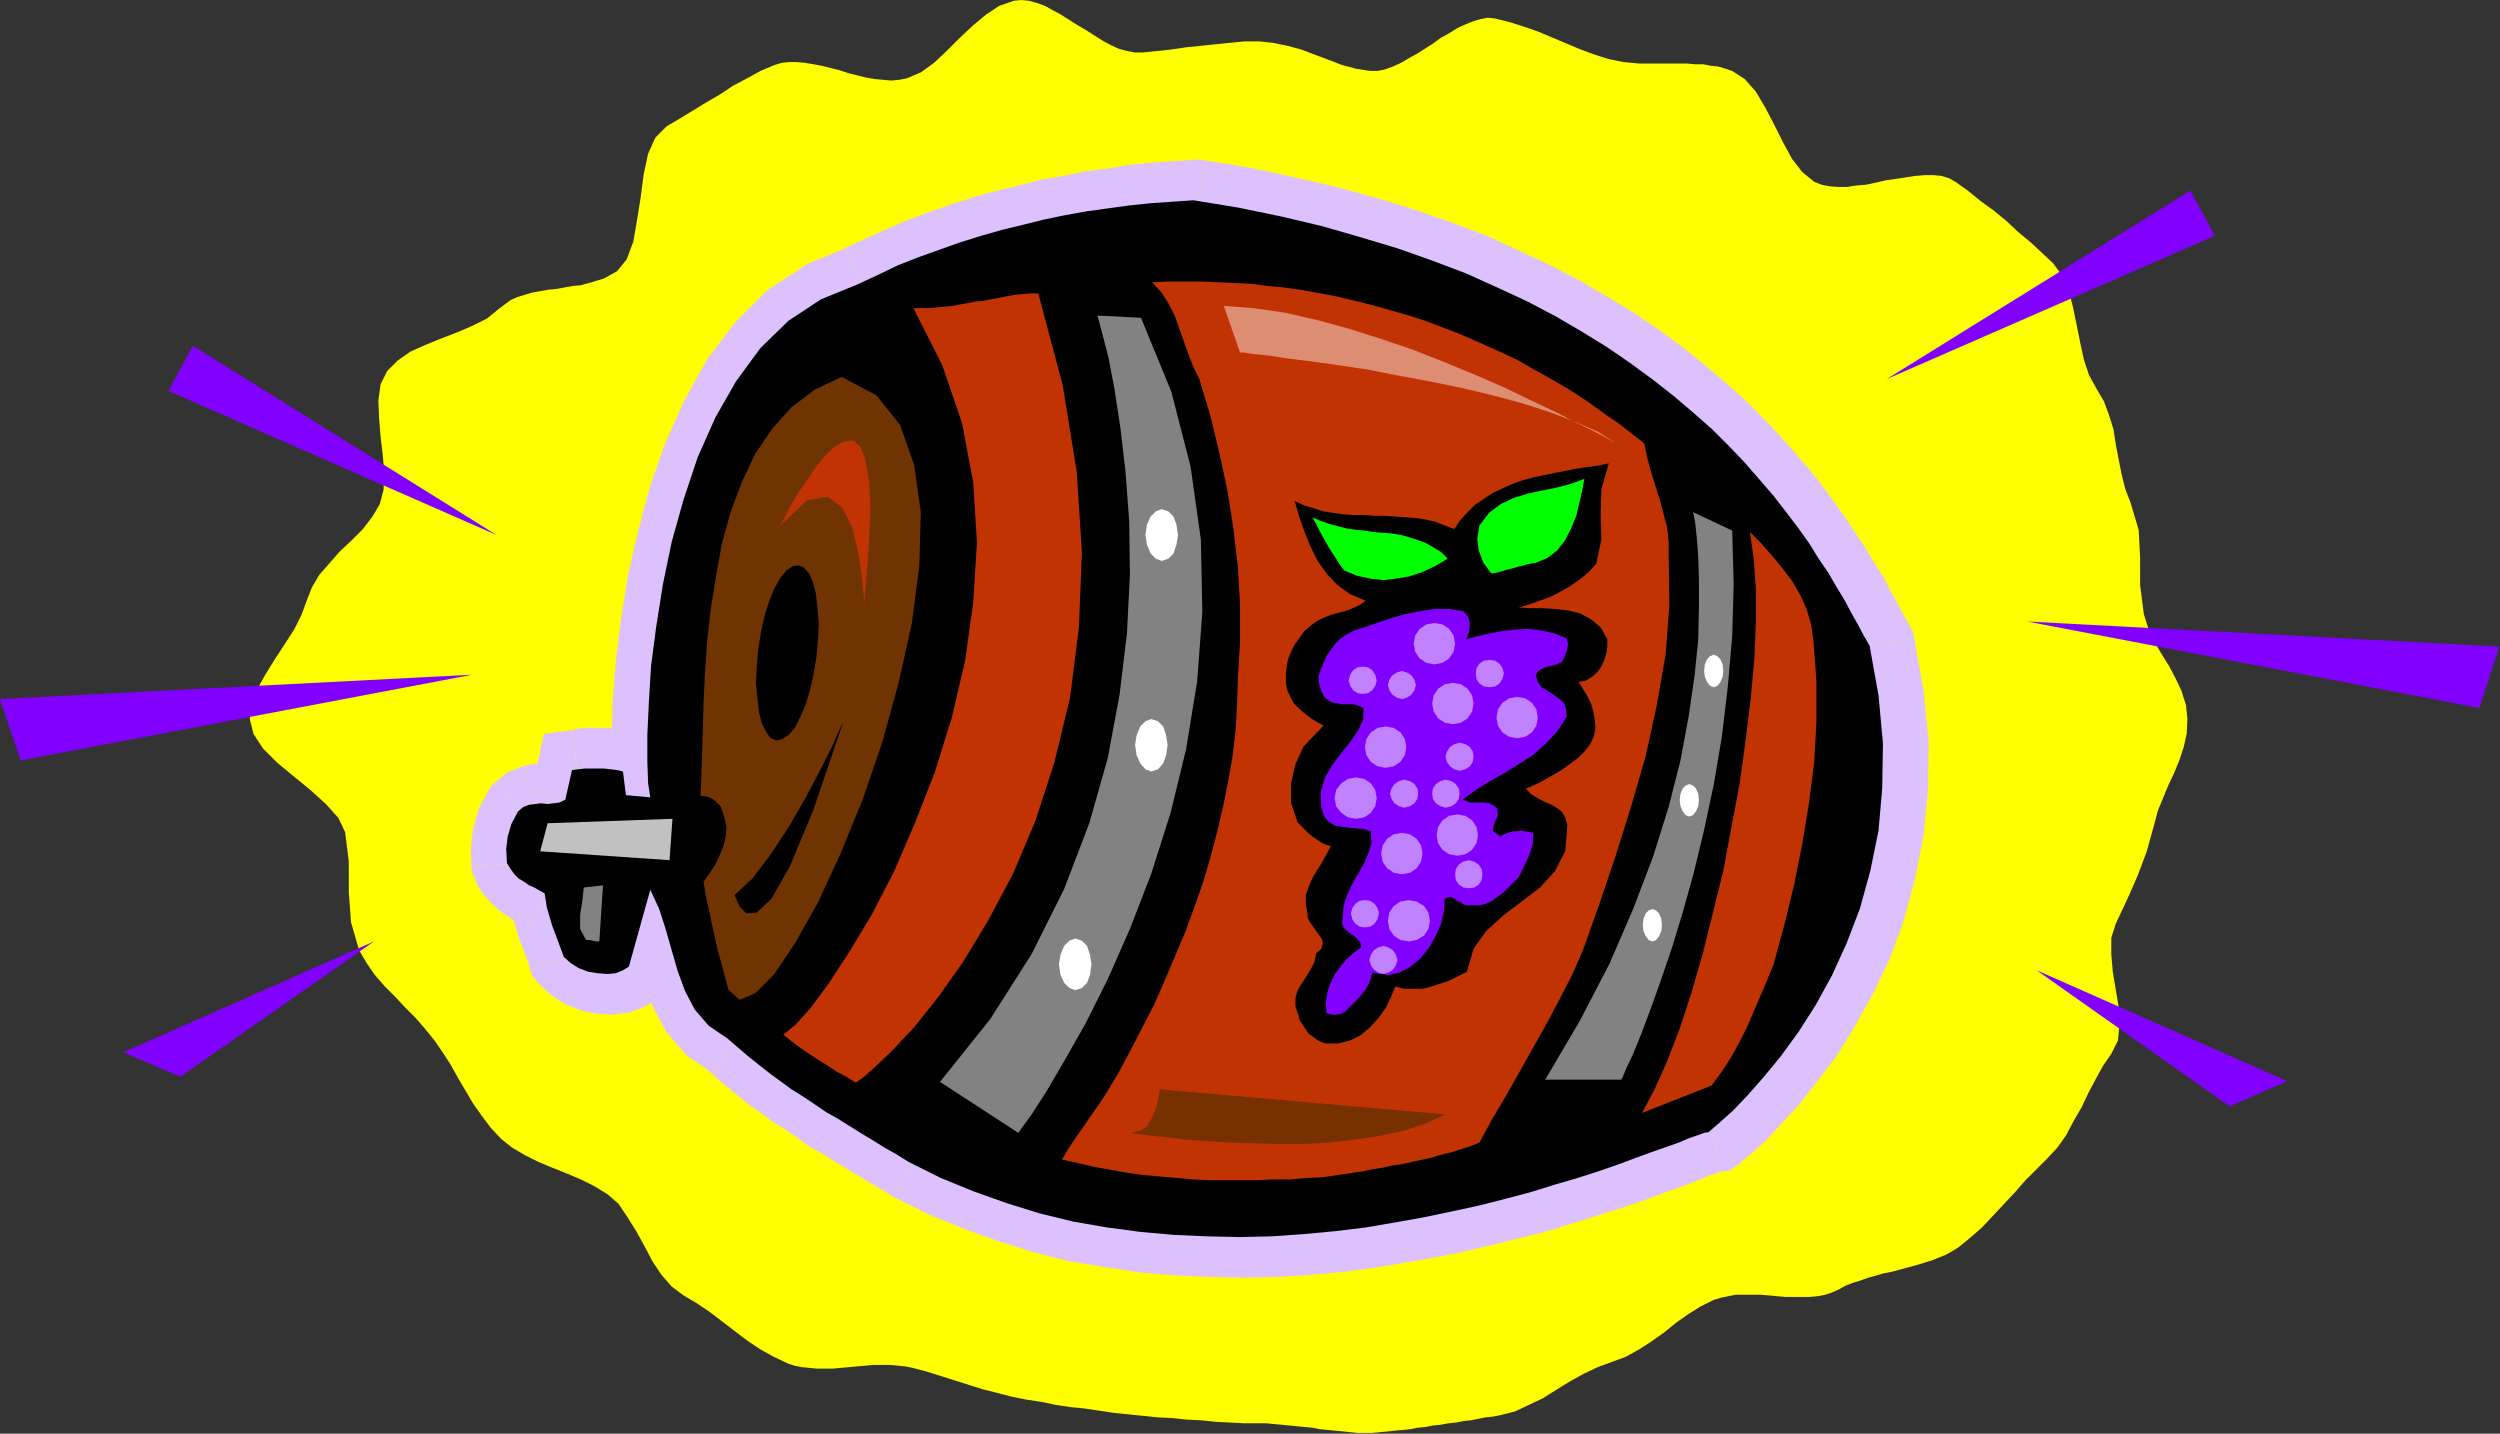
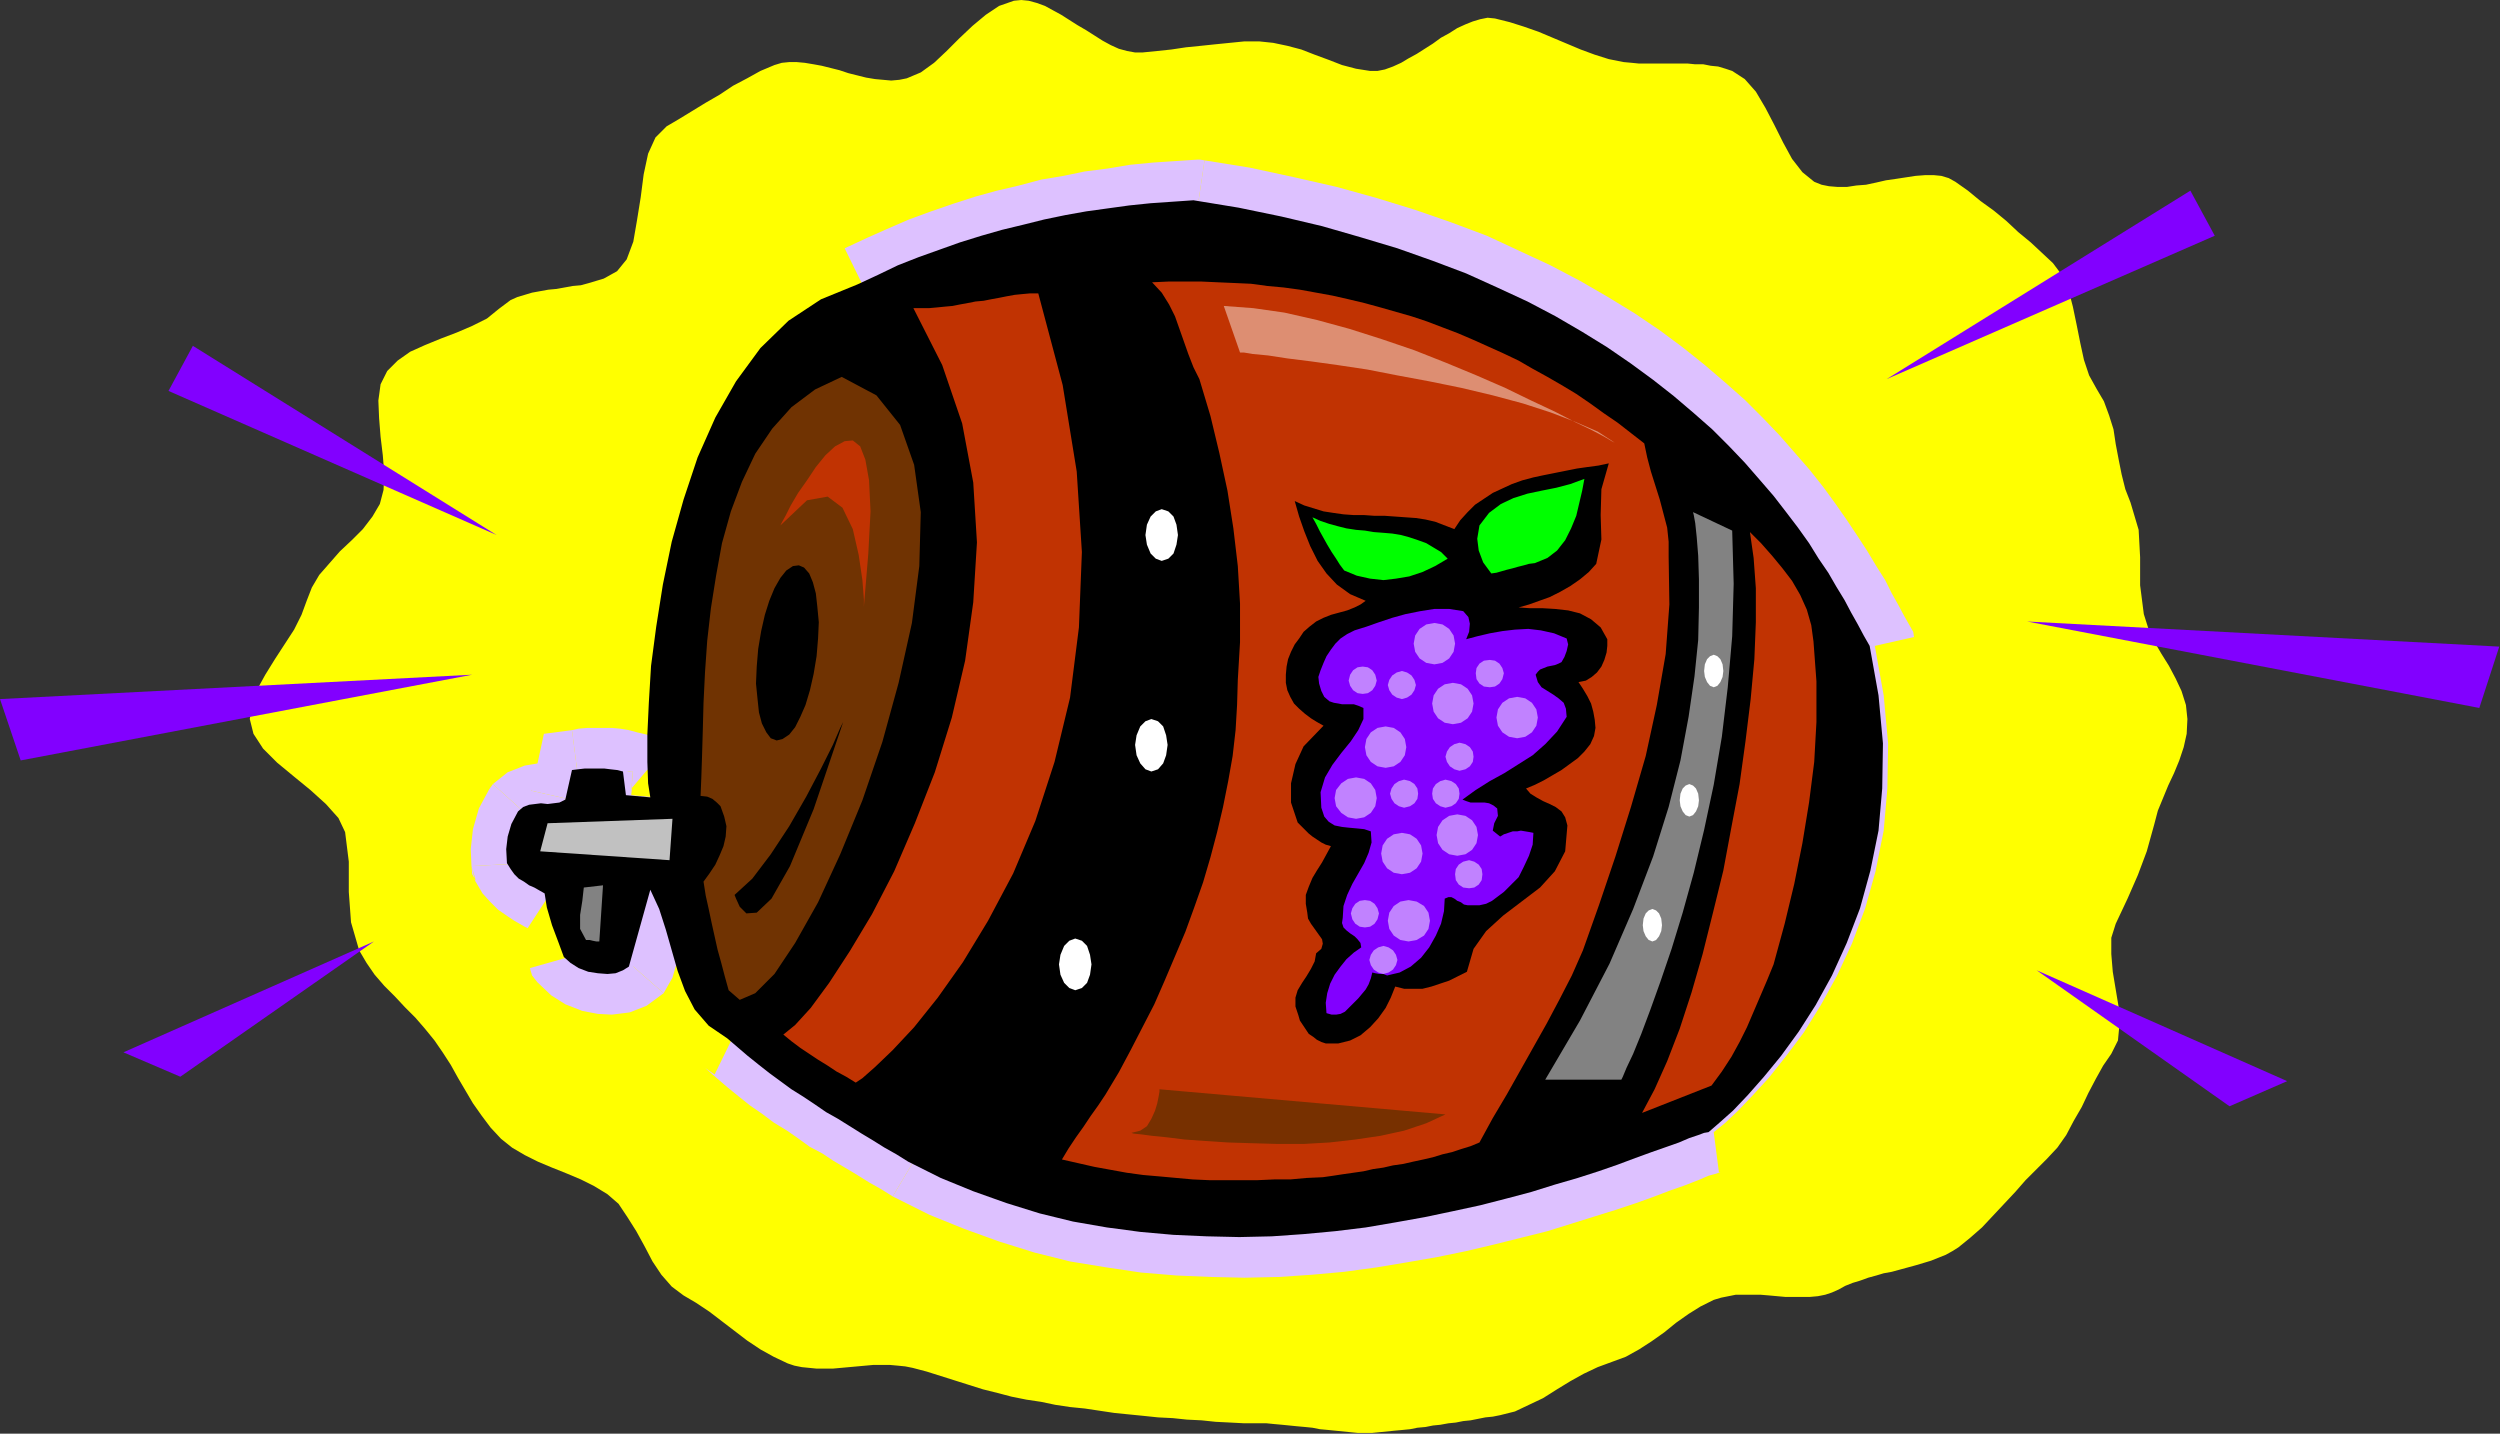
<svg xmlns="http://www.w3.org/2000/svg" xmlns:ns1="http://sodipodi.sourceforge.net/DTD/sodipodi-0.dtd" xmlns:ns2="http://www.inkscape.org/namespaces/inkscape" version="1.0" width="85.928mm" height="49.276mm" id="svg137" ns1:docname="CLP00484.WMF">
  <rect width="100%" height="100%" fill="#333333" stroke="none" />
  <ns1:namedview pagecolor="#ffffff" bordercolor="#666666" borderopacity="1" objecttolerance="10" gridtolerance="10" guidetolerance="10" ns2:pageopacity="0" ns2:pageshadow="2" ns2:window-width="640" ns2:window-height="480" id="namedview139" />
  <defs id="defs3">
    <pattern id="WMFhbasepattern" patternUnits="userSpaceOnUse" width="6" height="6" x="0" y="0" />
  </defs>
  <path style="fill:#ffff00;fill-rule:evenodd;fill-opacity:1;stroke:none;" d="  M 163.584,184.896   L 164.544,184.896   L 165.504,184.992   L 166.56,185.088   L 167.52,185.184   L 168.48,185.28   L 169.536,185.376   L 170.496,185.472   L 171.456,185.664   L 172.512,185.76   L 173.472,185.856   L 174.432,185.952   L 175.392,186.048   L 176.352,186.144   L 177.312,186.144   L 178.272,186.144   L 179.232,186.048   L 180.192,185.952   L 181.152,185.856   L 182.208,185.76   L 183.168,185.664   L 184.128,185.472   L 185.184,185.376   L 186.144,185.184   L 187.104,185.088   L 188.16,184.896   L 189.12,184.8   L 190.08,184.608   L 191.04,184.512   L 192,184.32   L 192.96,184.128   L 193.92,184.032   L 194.88,183.84   L 196.8,183.36   L 198.624,182.496   L 200.448,181.632   L 202.272,180.48   L 204,179.424   L 205.728,178.464   L 207.552,177.6   L 209.376,176.928   L 211.2,176.256   L 212.928,175.296   L 214.56,174.24   L 216.192,173.088   L 217.728,171.84   L 219.36,170.688   L 220.896,169.728   L 222.624,168.864   L 223.584,168.576   L 224.544,168.384   L 225.504,168.192   L 226.56,168.192   L 227.616,168.192   L 228.672,168.192   L 229.824,168.288   L 230.88,168.384   L 231.936,168.48   L 232.992,168.48   L 234.048,168.48   L 235.104,168.48   L 236.16,168.384   L 237.12,168.192   L 237.984,167.904   L 238.848,167.52   L 239.712,167.04   L 240.672,166.656   L 241.632,166.368   L 242.688,165.984   L 243.744,165.696   L 244.704,165.408   L 245.76,165.216   L 246.816,164.928   L 247.872,164.64   L 248.928,164.352   L 249.888,164.064   L 250.848,163.776   L 251.808,163.392   L 252.768,163.008   L 253.632,162.528   L 254.4,162.048   L 255.936,160.8   L 257.472,159.456   L 258.912,157.92   L 260.352,156.384   L 261.792,154.848   L 263.136,153.312   L 264.576,151.872   L 265.92,150.528   L 267.264,149.088   L 268.416,147.456   L 269.376,145.632   L 270.432,143.808   L 271.296,141.984   L 272.256,140.16   L 273.216,138.432   L 274.272,136.896   L 275.136,135.168   L 275.328,133.152   L 275.232,130.848   L 274.848,128.544   L 274.464,126.24   L 274.272,123.936   L 274.272,121.824   L 274.848,120   L 275.616,118.368   L 276.384,116.736   L 277.056,115.2   L 277.728,113.664   L 278.304,112.128   L 278.88,110.592   L 279.36,108.864   L 279.84,107.136   L 280.32,105.312   L 280.992,103.68   L 281.664,102.048   L 282.432,100.416   L 283.104,98.784   L 283.68,97.056   L 284.064,95.328   L 284.16,93.408   L 283.968,91.584   L 283.392,89.76   L 282.624,88.128   L 281.76,86.496   L 280.8,84.96   L 279.84,83.328   L 279.072,81.6   L 278.496,79.776   L 278.016,76.032   L 278.016,72.384   L 277.824,68.832   L 276.768,65.28   L 276.096,63.552   L 275.616,61.632   L 275.232,59.712   L 274.848,57.696   L 274.56,55.776   L 273.984,53.952   L 273.312,52.128   L 272.352,50.496   L 271.392,48.768   L 270.72,46.752   L 270.24,44.544   L 269.76,42.144   L 269.28,39.84   L 268.704,37.632   L 267.84,35.712   L 266.688,34.176   L 265.248,32.832   L 263.808,31.488   L 262.176,30.144   L 260.64,28.704   L 259.008,27.36   L 257.28,26.112   L 255.648,24.768   L 254.016,23.616   L 253.152,23.136   L 252.192,22.848   L 251.232,22.752   L 250.08,22.752   L 248.832,22.848   L 247.584,23.04   L 246.336,23.232   L 244.992,23.424   L 243.744,23.712   L 242.4,24   L 241.152,24.096   L 239.904,24.288   L 238.752,24.288   L 237.6,24.192   L 236.64,24   L 235.68,23.616   L 234.144,22.368   L 232.8,20.64   L 231.648,18.528   L 230.496,16.224   L 229.344,14.016   L 228.096,11.904   L 226.656,10.272   L 225.024,9.216   L 224.16,8.928   L 223.2,8.64   L 222.24,8.544   L 221.28,8.352   L 220.224,8.352   L 219.264,8.256   L 218.208,8.256   L 217.152,8.256   L 216.096,8.256   L 215.04,8.256   L 213.984,8.256   L 212.928,8.256   L 211.968,8.16   L 210.912,8.064   L 209.952,7.872   L 208.992,7.68   L 207.168,7.104   L 205.344,6.432   L 203.52,5.664   L 201.696,4.896   L 199.872,4.128   L 197.952,3.456   L 196.128,2.88   L 194.208,2.4   L 193.248,2.304   L 192.288,2.496   L 191.328,2.784   L 190.368,3.168   L 189.312,3.648   L 188.256,4.32   L 187.2,4.896   L 186.144,5.664   L 185.088,6.336   L 184.032,7.008   L 182.976,7.584   L 182.016,8.16   L 180.96,8.64   L 179.904,9.024   L 178.944,9.216   L 177.984,9.216   L 176.16,8.928   L 174.336,8.448   L 172.608,7.776   L 170.784,7.104   L 169.056,6.432   L 167.232,5.952   L 165.408,5.568   L 163.584,5.376   L 161.664,5.376   L 159.744,5.568   L 157.824,5.76   L 156,5.952   L 154.08,6.144   L 152.16,6.432   L 150.336,6.624   L 148.416,6.816   L 147.456,6.816   L 146.4,6.624   L 145.344,6.336   L 144.288,5.856   L 143.232,5.28   L 142.176,4.608   L 141.12,3.936   L 139.968,3.264   L 138.912,2.592   L 137.856,1.92   L 136.8,1.344   L 135.744,0.768   L 134.688,0.384   L 133.632,0.096   L 132.672,0   L 131.712,0.096   L 129.792,0.768   L 128.064,1.92   L 126.336,3.36   L 124.608,4.992   L 122.976,6.624   L 121.344,8.16   L 119.616,9.408   L 117.792,10.176   L 116.832,10.368   L 115.776,10.464   L 114.72,10.368   L 113.664,10.272   L 112.512,10.08   L 111.36,9.792   L 110.208,9.504   L 109.056,9.12   L 107.904,8.832   L 106.752,8.544   L 105.696,8.352   L 104.544,8.16   L 103.488,8.064   L 102.528,8.064   L 101.568,8.16   L 100.608,8.448   L 98.784,9.216   L 97.056,10.176   L 95.232,11.136   L 93.504,12.288   L 91.68,13.344   L 89.952,14.4   L 88.224,15.456   L 86.592,16.416   L 85.152,17.856   L 84.192,19.968   L 83.616,22.656   L 83.232,25.632   L 82.752,28.608   L 82.272,31.392   L 81.408,33.696   L 80.16,35.232   L 79.296,35.712   L 78.432,36.192   L 77.472,36.48   L 76.512,36.768   L 75.456,37.056   L 74.4,37.152   L 73.344,37.344   L 72.288,37.536   L 71.232,37.632   L 70.176,37.824   L 69.12,38.016   L 68.16,38.304   L 67.2,38.592   L 66.336,38.976   L 65.568,39.552   L 64.8,40.128   L 63.264,41.376   L 61.344,42.336   L 59.328,43.2   L 57.312,43.968   L 55.2,44.832   L 53.28,45.696   L 51.648,46.848   L 50.304,48.192   L 49.44,49.92   L 49.152,52.032   L 49.248,54.336   L 49.44,56.736   L 49.728,59.136   L 49.92,61.536   L 49.824,63.648   L 49.344,65.472   L 48.384,67.104   L 47.136,68.736   L 45.696,70.176   L 44.16,71.616   L 42.816,73.152   L 41.472,74.688   L 40.512,76.32   L 39.84,78.048   L 39.168,79.872   L 38.208,81.792   L 36.96,83.712   L 35.712,85.632   L 34.464,87.648   L 33.408,89.568   L 32.736,91.488   L 32.448,93.408   L 32.928,95.328   L 34.176,97.248   L 36,99.072   L 38.208,100.896   L 40.32,102.624   L 42.336,104.448   L 43.968,106.272   L 44.832,108.096   L 45.312,111.936   L 45.312,115.872   L 45.6,119.808   L 46.656,123.456   L 47.616,125.088   L 48.672,126.624   L 49.92,128.064   L 51.264,129.408   L 52.608,130.848   L 53.952,132.192   L 55.2,133.632   L 56.448,135.168   L 57.504,136.704   L 58.56,138.336   L 59.52,140.064   L 60.48,141.696   L 61.44,143.328   L 62.592,144.96   L 63.744,146.496   L 65.088,147.936   L 66.528,149.088   L 68.16,150.048   L 69.888,150.912   L 71.712,151.68   L 73.632,152.448   L 75.456,153.216   L 77.184,154.08   L 78.912,155.136   L 80.352,156.384   L 81.504,158.112   L 82.656,159.936   L 83.712,161.856   L 84.768,163.872   L 85.92,165.6   L 87.264,167.136   L 88.8,168.288   L 90.432,169.248   L 92.16,170.4   L 93.792,171.648   L 95.424,172.896   L 97.056,174.144   L 98.784,175.296   L 100.512,176.256   L 102.336,177.12   L 103.2,177.408   L 104.16,177.6   L 105.12,177.696   L 106.08,177.792   L 107.136,177.792   L 108.192,177.792   L 109.248,177.696   L 110.304,177.6   L 111.36,177.504   L 112.416,177.408   L 113.472,177.312   L 114.528,177.312   L 115.584,177.312   L 116.64,177.408   L 117.6,177.504   L 118.56,177.696   L 120.384,178.176   L 122.208,178.752   L 124.032,179.328   L 125.856,179.904   L 127.68,180.48   L 129.6,180.96   L 131.424,181.44   L 133.344,181.824   L 135.264,182.112   L 137.088,182.496   L 139.008,182.784   L 140.928,182.976   L 142.848,183.264   L 144.768,183.552   L 146.688,183.744   L 148.608,183.936   L 150.432,184.128   L 152.352,184.224   L 154.176,184.416   L 156.096,184.512   L 157.92,184.704   L 159.84,184.8   L 161.664,184.896   L 163.584,184.896  z " id="path5" />
  <path style="fill:#ddc1ff;fill-rule:evenodd;fill-opacity:1;stroke:none;" d="  M 118.656,150.912   L 117.12,149.952   L 115.584,149.088   L 114.048,148.128   L 112.608,147.264   L 111.072,146.304   L 109.536,145.344   L 108,144.48   L 106.464,143.424   L 105.024,142.464   L 103.488,141.504   L 102.048,140.448   L 100.608,139.392   L 99.264,138.336   L 97.824,137.184   L 96.48,136.032   L 95.136,134.88   L 92.736,133.248   L 90.912,131.136   L 89.664,128.832   L 88.704,126.24   L 87.936,123.456   L 87.168,120.768   L 86.304,118.08   L 85.152,115.584   L 82.272,125.568   L 81.6,126.048   L 80.64,126.432   L 79.488,126.528   L 78.24,126.432   L 76.992,126.24   L 75.84,125.76   L 74.784,125.088   L 73.92,124.32   L 73.248,122.496   L 72.384,120.192   L 71.712,117.984   L 71.424,116.16   L 70.752,115.776   L 70.08,115.392   L 69.408,115.008   L 68.736,114.624   L 68.064,114.144   L 67.488,113.568   L 67.008,112.992   L 66.528,112.224   L 66.432,110.4   L 66.624,108.672   L 67.104,107.04   L 67.968,105.408   L 68.64,104.832   L 69.408,104.544   L 70.176,104.448   L 70.944,104.448   L 71.712,104.448   L 72.576,104.448   L 73.344,104.256   L 74.112,103.872   L 74.976,100.032   L 75.744,99.936   L 76.608,99.84   L 77.472,99.84   L 78.336,99.84   L 79.2,99.84   L 79.968,99.936   L 80.832,100.032   L 81.6,100.224   L 81.984,103.296   L 85.152,103.584   L 84.864,101.76   L 84.768,99.072   L 84.768,95.52   L 84.864,91.296   L 85.248,86.592   L 85.824,81.408   L 86.688,76.032   L 87.936,70.464   L 89.376,64.896   L 91.296,59.52   L 93.6,54.336   L 96.288,49.536   L 99.456,45.312   L 103.104,41.664   L 107.328,38.88   L 112.032,36.96   L 114.72,35.712   L 117.312,34.56   L 120,33.408   L 122.688,32.448   L 125.376,31.488   L 128.16,30.624   L 130.848,29.856   L 133.632,29.184   L 136.32,28.512   L 139.104,28.032   L 141.792,27.456   L 144.576,27.072   L 147.36,26.688   L 150.144,26.4   L 152.928,26.208   L 155.712,26.016   L 161.568,26.976   L 167.136,28.128   L 172.416,29.376   L 177.408,30.816   L 182.208,32.256   L 186.816,33.888   L 191.136,35.52   L 195.168,37.344   L 199.104,39.168   L 202.752,41.088   L 206.208,43.104   L 209.472,45.12   L 212.544,47.232   L 215.424,49.344   L 218.112,51.456   L 220.704,53.664   L 223.104,55.776   L 225.312,57.984   L 227.328,60.096   L 229.248,62.304   L 231.072,64.416   L 232.704,66.528   L 234.24,68.544   L 235.68,70.56   L 236.928,72.576   L 238.176,74.4   L 239.232,76.224   L 240.288,77.952   L 241.152,79.584   L 242.016,81.12   L 242.784,82.56   L 243.552,83.904   L 244.704,90.336   L 245.28,96.576   L 245.184,102.432   L 244.704,107.904   L 243.648,113.184   L 242.304,117.984   L 240.576,122.592   L 238.656,126.72   L 236.544,130.56   L 234.336,134.112   L 232.032,137.184   L 229.824,139.968   L 227.712,142.272   L 225.792,144.288   L 224.064,145.92   L 222.624,147.072   L 222.048,147.168   L 221.28,147.456   L 220.128,147.84   L 218.784,148.416   L 217.152,148.992   L 215.232,149.664   L 213.12,150.432   L 210.816,151.296   L 208.32,152.16   L 205.632,153.024   L 202.656,153.888   L 199.584,154.848   L 196.32,155.712   L 192.96,156.576   L 189.408,157.344   L 185.76,158.112   L 182.016,158.784   L 178.08,159.456   L 174.144,159.936   L 170.016,160.32   L 165.888,160.608   L 161.664,160.704   L 157.44,160.608   L 153.12,160.416   L 148.8,160.032   L 144.48,159.456   L 140.064,158.688   L 135.744,157.632   L 131.424,156.288   L 127.104,154.752   L 122.88,153.024   L 118.656,150.912  z " id="path7" />
  <path style="fill:#ddc1ff;fill-rule:evenodd;fill-opacity:1;stroke:none;" d="  M 92.832,139.584   L 91.584,138.72   L 93.12,140.064   L 94.464,141.216   L 96,142.464   L 97.44,143.616   L 98.976,144.672   L 100.512,145.824   L 102.24,146.88   L 103.488,147.744   L 105.216,148.992   L 106.848,149.856   L 108.288,150.816   L 109.92,151.776   L 111.36,152.64   L 112.896,153.6   L 114.432,154.464   L 115.968,155.424   L 121.344,146.4   L 119.808,145.44   L 118.272,144.576   L 116.736,143.616   L 115.296,142.752   L 113.856,141.792   L 112.224,140.832   L 110.784,139.968   L 109.44,139.104   L 107.808,138.048   L 106.464,137.184   L 105.12,136.224   L 103.776,135.168   L 102.528,134.208   L 101.184,133.152   L 99.84,132   L 98.688,131.04   L 97.44,130.176   L 98.688,131.04   L 98.112,130.56   L 97.44,130.176   L 92.832,139.584  z " id="path9" />
-   <path style="fill:#ddc1ff;fill-rule:evenodd;fill-opacity:1;stroke:none;" d="  M 90.24,117.024   L 80.544,118.176   L 81.408,119.904   L 82.08,122.304   L 82.848,124.8   L 83.712,127.776   L 84.864,130.944   L 86.592,134.112   L 89.28,137.184   L 92.832,139.584   L 97.44,130.176   L 96.192,129.312   L 95.232,128.16   L 94.464,126.72   L 93.696,124.704   L 93.024,122.112   L 92.256,119.232   L 91.2,116.256   L 89.76,112.992   L 80.064,114.144   L 89.76,112.992   L 83.712,102.144   L 80.064,114.144   L 90.24,117.024  z " id="path11" />
-   <path style="fill:#ddc1ff;fill-rule:evenodd;fill-opacity:1;stroke:none;" d="  M 86.208,129.024   L 87.36,127.008   L 90.24,117.024   L 80.064,114.144   L 77.184,124.128   L 78.336,122.112   L 86.208,129.024   L 86.976,128.16   L 87.36,127.008   L 86.208,129.024  z " id="path13" />
+   <path style="fill:#ddc1ff;fill-rule:evenodd;fill-opacity:1;stroke:none;" d="  M 86.208,129.024   L 87.36,127.008   L 90.24,117.024   L 80.064,114.144   L 77.184,124.128   L 78.336,122.112   L 86.208,129.024   L 87.36,127.008   L 86.208,129.024  z " id="path13" />
  <path style="fill:#ddc1ff;fill-rule:evenodd;fill-opacity:1;stroke:none;" d="  M 68.832,125.76   L 69.792,127.584   L 71.616,129.312   L 73.44,130.464   L 75.648,131.328   L 77.664,131.712   L 79.488,131.808   L 81.792,131.52   L 84,130.656   L 86.208,129.024   L 78.336,122.112   L 79.2,121.44   L 79.488,121.344   L 79.488,121.248   L 78.816,121.152   L 78.336,121.152   L 78.24,121.056   L 77.952,120.864   L 78.048,121.056   L 79.008,122.88   L 68.832,125.76   L 69.12,126.72   L 69.792,127.584   L 68.832,125.76  z " id="path15" />
-   <path style="fill:#ddc1ff;fill-rule:evenodd;fill-opacity:1;stroke:none;" d="  M 68.544,120.576   L 66.144,115.968   L 66.624,119.136   L 67.392,121.824   L 68.352,124.32   L 68.832,125.76   L 79.008,122.88   L 78.144,120.672   L 77.376,118.56   L 76.8,116.832   L 76.704,116.352   L 74.304,111.744   L 76.704,116.352   L 76.8,113.472   L 74.304,111.744   L 68.544,120.576  z " id="path17" />
  <path style="fill:#ddc1ff;fill-rule:evenodd;fill-opacity:1;stroke:none;" d="  M 61.248,112.512   L 61.728,114.432   L 62.688,116.064   L 63.648,117.12   L 64.704,118.176   L 65.952,119.04   L 66.816,119.616   L 67.488,120   L 68.16,120.384   L 68.544,120.576   L 74.304,111.744   L 73.344,111.168   L 72.672,110.784   L 72,110.4   L 71.52,110.208   L 71.424,110.112   L 71.328,110.016   L 71.328,109.92   L 71.328,110.016   L 71.808,111.936   L 61.248,112.512   L 61.344,113.568   L 61.824,114.432   L 61.248,112.512  z " id="path19" />
  <path style="fill:#ddc1ff;fill-rule:evenodd;fill-opacity:1;stroke:none;" d="  M 64.032,101.856   L 63.552,102.528   L 62.208,105.024   L 61.44,107.712   L 61.152,110.304   L 61.248,112.512   L 71.808,111.936   L 71.712,110.496   L 71.808,109.632   L 72,109.056   L 72.384,108.288   L 71.904,108.96   L 64.032,101.856  z " id="path21" />
  <path style="fill:#ddc1ff;fill-rule:evenodd;fill-opacity:1;stroke:none;" d="  M 69.024,102.72   L 71.232,99.456   L 71.52,99.264   L 72,99.168   L 71.712,99.168   L 70.944,99.168   L 69.888,99.168   L 68.16,99.456   L 65.952,100.32   L 64.032,101.856   L 71.904,108.96   L 71.328,109.344   L 70.656,109.632   L 70.464,109.728   L 70.944,109.728   L 71.712,109.728   L 73.152,109.728   L 75.168,109.248   L 76.992,108.288   L 79.2,105.024   L 76.992,108.192   L 78.816,107.04   L 79.2,105.024   L 69.024,102.72  z " id="path23" />
  <path style="fill:#ddc1ff;fill-rule:evenodd;fill-opacity:1;stroke:none;" d="  M 74.304,94.848   L 69.888,98.88   L 69.024,102.72   L 79.2,105.024   L 80.064,101.184   L 75.648,105.216   L 74.304,94.848   L 70.656,95.328   L 69.888,98.88   L 74.304,94.848  z " id="path25" />
  <path style="fill:#ddc1ff;fill-rule:evenodd;fill-opacity:1;stroke:none;" d="  M 86.88,99.648   L 82.752,95.136   L 81.696,94.848   L 80.544,94.656   L 79.488,94.56   L 78.336,94.56   L 77.472,94.56   L 76.32,94.56   L 75.168,94.656   L 74.304,94.848   L 75.648,105.216   L 76.32,105.216   L 76.896,105.12   L 77.472,105.12   L 78.336,105.12   L 78.912,105.12   L 79.392,105.216   L 79.968,105.216   L 80.448,105.312   L 76.32,100.8   L 86.88,99.648   L 86.4,96   L 82.752,95.136   L 86.88,99.648  z " id="path27" />
  <path style="fill:#ddc1ff;fill-rule:evenodd;fill-opacity:1;stroke:none;" d="  M 82.368,98.016   L 87.264,102.72   L 86.88,99.648   L 76.32,100.8   L 76.704,103.872   L 81.6,108.576   L 76.704,103.872   L 77.28,108.192   L 81.6,108.576   L 82.368,98.016  z " id="path29" />
  <path style="fill:#ddc1ff;fill-rule:evenodd;fill-opacity:1;stroke:none;" d="  M 80.064,104.736   L 85.536,98.304   L 82.368,98.016   L 81.6,108.576   L 84.768,108.864   L 90.24,102.432   L 84.768,108.864   L 91.968,109.536   L 90.24,102.432   L 80.064,104.736  z " id="path31" />
-   <path style="fill:#ddc1ff;fill-rule:evenodd;fill-opacity:1;stroke:none;" d="  M 109.728,32.256   L 110.688,31.872   L 104.928,34.272   L 99.744,37.632   L 95.52,41.856   L 91.872,46.656   L 88.896,52.032   L 86.4,57.6   L 84.384,63.36   L 82.848,69.216   L 81.504,75.072   L 80.64,80.736   L 79.968,86.112   L 79.584,91.104   L 79.488,95.52   L 79.488,99.072   L 79.584,102.144   L 80.064,104.736   L 90.24,102.432   L 90.144,101.376   L 90.048,99.072   L 90.048,95.52   L 90.144,91.488   L 90.528,87.072   L 91.008,82.08   L 91.872,76.992   L 93.024,71.712   L 94.368,66.432   L 96.192,61.44   L 98.304,56.64   L 100.704,52.416   L 103.392,48.768   L 106.464,45.696   L 109.728,43.488   L 113.376,42.048   L 114.336,41.664   L 113.376,42.048   L 113.856,41.952   L 114.336,41.664   L 109.728,32.256  z " id="path33" />
  <path style="fill:#ddc1ff;fill-rule:evenodd;fill-opacity:1;stroke:none;" d="  M 156.48,20.832   L 155.52,20.736   L 152.64,20.928   L 149.76,21.12   L 146.784,21.408   L 143.904,21.888   L 140.928,22.272   L 138.144,22.848   L 135.264,23.328   L 132.384,24.096   L 129.504,24.768   L 126.72,25.536   L 123.744,26.496   L 120.96,27.456   L 118.08,28.512   L 115.2,29.76   L 112.608,30.912   L 109.728,32.256   L 114.336,41.664   L 116.832,40.512   L 119.424,39.36   L 121.92,38.304   L 124.416,37.44   L 127.008,36.48   L 129.6,35.712   L 132.192,34.944   L 134.88,34.272   L 137.376,33.696   L 140.064,33.216   L 142.656,32.64   L 145.248,32.256   L 147.936,31.968   L 150.528,31.68   L 153.216,31.488   L 155.904,31.296   L 154.944,31.2   L 156.48,20.832   L 155.904,20.736   L 155.52,20.736   L 156.48,20.832  z " id="path35" />
  <path style="fill:#ddc1ff;fill-rule:evenodd;fill-opacity:1;stroke:none;" d="  M 248.64,82.752   L 248.16,81.408   L 247.392,80.064   L 246.624,78.624   L 245.76,77.088   L 244.896,75.36   L 243.744,73.536   L 242.592,71.616   L 241.344,69.696   L 240,67.68   L 238.464,65.472   L 236.928,63.36   L 235.104,61.056   L 233.184,58.848   L 231.168,56.544   L 229.056,54.336   L 226.656,51.936   L 224.16,49.728   L 221.472,47.424   L 218.592,45.12   L 215.616,42.912   L 212.352,40.704   L 208.896,38.592   L 205.248,36.48   L 201.408,34.464   L 197.28,32.544   L 193.152,30.624   L 188.544,28.896   L 183.84,27.264   L 178.848,25.728   L 173.664,24.288   L 168.192,23.04   L 162.432,21.792   L 156.48,20.832   L 154.944,31.2   L 160.704,32.16   L 166.08,33.216   L 171.168,34.464   L 175.968,35.904   L 180.576,37.248   L 185.088,38.88   L 189.12,40.416   L 193.056,42.144   L 196.8,43.872   L 200.256,45.696   L 203.52,47.616   L 206.592,49.536   L 209.472,51.552   L 212.256,53.568   L 214.752,55.488   L 217.248,57.6   L 219.552,59.616   L 221.568,61.632   L 223.488,63.648   L 225.312,65.76   L 227.04,67.776   L 228.48,69.696   L 230.016,71.616   L 231.36,73.44   L 232.512,75.456   L 233.76,77.184   L 234.72,78.912   L 235.68,80.544   L 236.544,82.08   L 237.408,83.616   L 238.176,85.056   L 238.944,86.4   L 238.464,85.056   L 248.64,82.752   L 248.544,82.08   L 248.16,81.408   L 248.64,82.752  z " id="path37" />
-   <path style="fill:#ddc1ff;fill-rule:evenodd;fill-opacity:1;stroke:none;" d="  M 223.296,152.256   L 225.888,151.2   L 227.52,149.856   L 229.536,148.032   L 231.552,145.824   L 233.856,143.328   L 236.16,140.352   L 238.656,137.088   L 241.056,133.152   L 243.36,129.024   L 245.472,124.608   L 247.296,119.616   L 248.736,114.336   L 249.888,108.576   L 250.464,102.624   L 250.56,96.384   L 249.888,89.664   L 248.64,82.752   L 238.464,85.056   L 239.52,91.008   L 240,96.768   L 239.904,102.24   L 239.52,107.232   L 238.56,112.032   L 237.312,116.352   L 235.68,120.576   L 233.952,124.416   L 232.032,127.968   L 230.016,131.136   L 227.904,134.016   L 225.792,136.608   L 223.872,138.72   L 222.048,140.544   L 220.608,141.984   L 219.36,142.944   L 221.952,141.888   L 223.296,152.256   L 224.736,152.064   L 225.888,151.2   L 223.296,152.256  z " id="path39" />
  <path style="fill:#ddc1ff;fill-rule:evenodd;fill-opacity:1;stroke:none;" d="  M 115.968,155.424   L 116.16,155.52   L 120.768,157.824   L 125.28,159.648   L 129.792,161.28   L 134.4,162.72   L 139.008,163.872   L 143.712,164.64   L 148.224,165.312   L 152.832,165.696   L 157.344,165.888   L 161.664,165.984   L 166.08,165.888   L 170.4,165.6   L 174.624,165.216   L 178.848,164.64   L 182.88,163.968   L 186.72,163.296   L 190.464,162.528   L 194.112,161.664   L 197.568,160.8   L 201.024,159.936   L 204.096,158.976   L 207.168,158.016   L 209.952,157.152   L 212.544,156.288   L 214.944,155.424   L 216.96,154.656   L 218.88,153.984   L 220.608,153.312   L 221.952,152.736   L 223.008,152.448   L 223.488,152.256   L 223.296,152.256   L 221.952,141.888   L 220.608,142.08   L 219.552,142.464   L 218.304,142.944   L 216.96,143.52   L 215.424,144   L 213.504,144.672   L 211.296,145.44   L 209.088,146.304   L 206.688,147.168   L 204.096,148.032   L 201.216,148.8   L 198.144,149.76   L 195.072,150.624   L 191.808,151.488   L 188.352,152.16   L 184.8,152.928   L 181.152,153.6   L 177.312,154.272   L 173.664,154.656   L 169.632,155.04   L 165.696,155.328   L 161.664,155.424   L 157.536,155.328   L 153.408,155.136   L 149.376,154.752   L 145.248,154.272   L 141.12,153.504   L 137.088,152.544   L 133.056,151.296   L 128.928,149.856   L 124.992,148.224   L 121.152,146.304   L 121.344,146.4   L 115.968,155.424  z " id="path41" />
  <path style="fill:#000000;fill-rule:evenodd;fill-opacity:1;stroke:none;" d="  M 117.984,150.912   L 116.448,149.952   L 114.912,149.088   L 113.376,148.128   L 111.936,147.264   L 110.4,146.304   L 108.864,145.344   L 107.328,144.48   L 105.792,143.424   L 104.352,142.464   L 102.816,141.504   L 101.376,140.448   L 99.936,139.392   L 98.592,138.336   L 97.152,137.184   L 95.808,136.032   L 94.464,134.88   L 92.064,133.248   L 90.24,131.136   L 88.992,128.736   L 88.032,126.144   L 87.264,123.456   L 86.496,120.768   L 85.632,118.08   L 84.48,115.584   L 81.696,125.568   L 80.928,126.048   L 79.968,126.432   L 78.912,126.528   L 77.664,126.432   L 76.416,126.24   L 75.168,125.76   L 74.112,125.088   L 73.248,124.32   L 72.576,122.496   L 71.712,120.192   L 71.04,117.888   L 70.752,116.064   L 70.08,115.68   L 69.408,115.296   L 68.736,115.008   L 68.064,114.528   L 67.392,114.144   L 66.816,113.568   L 66.336,112.896   L 65.856,112.128   L 65.76,110.304   L 65.952,108.672   L 66.432,107.04   L 67.296,105.408   L 67.968,104.832   L 68.736,104.544   L 69.504,104.448   L 70.272,104.352   L 71.136,104.448   L 71.904,104.352   L 72.672,104.256   L 73.44,103.872   L 74.304,100.032   L 75.072,99.936   L 75.936,99.84   L 76.8,99.84   L 77.664,99.84   L 78.528,99.84   L 79.296,99.936   L 80.16,100.032   L 80.928,100.224   L 81.312,103.296   L 84.48,103.584   L 84.192,101.76   L 84.096,98.976   L 84.096,95.424   L 84.288,91.296   L 84.576,86.496   L 85.248,81.408   L 86.112,75.936   L 87.264,70.368   L 88.8,64.896   L 90.624,59.424   L 92.928,54.24   L 95.616,49.536   L 98.784,45.216   L 102.432,41.664   L 106.656,38.88   L 111.36,36.96   L 114.048,35.712   L 116.64,34.464   L 119.328,33.408   L 122.016,32.448   L 124.704,31.488   L 127.488,30.624   L 130.176,29.856   L 132.96,29.184   L 135.648,28.512   L 138.432,27.936   L 141.12,27.456   L 143.904,27.072   L 146.688,26.688   L 149.472,26.4   L 152.256,26.208   L 155.04,26.016   L 160.896,26.976   L 166.464,28.128   L 171.744,29.376   L 176.736,30.816   L 181.536,32.256   L 186.144,33.888   L 190.464,35.52   L 194.496,37.344   L 198.432,39.168   L 202.08,41.088   L 205.536,43.104   L 208.8,45.12   L 211.872,47.232   L 214.752,49.344   L 217.44,51.456   L 220.032,53.664   L 222.432,55.776   L 224.64,57.984   L 226.656,60.096   L 228.576,62.304   L 230.4,64.416   L 232.032,66.528   L 233.568,68.544   L 235.008,70.56   L 236.256,72.576   L 237.504,74.4   L 238.56,76.224   L 239.616,77.952   L 240.48,79.584   L 241.344,81.12   L 242.112,82.56   L 242.88,83.904   L 244.032,90.336   L 244.608,96.576   L 244.512,102.432   L 244.032,107.904   L 242.976,113.088   L 241.632,117.984   L 239.904,122.496   L 237.984,126.72   L 235.872,130.56   L 233.664,134.016   L 231.36,137.184   L 229.152,139.872   L 227.04,142.272   L 225.12,144.288   L 223.392,145.824   L 221.952,147.072   L 221.376,147.168   L 220.608,147.456   L 219.456,147.84   L 218.112,148.416   L 216.48,148.992   L 214.56,149.664   L 212.448,150.432   L 210.144,151.296   L 207.648,152.16   L 204.96,153.024   L 201.984,153.888   L 198.912,154.848   L 195.648,155.712   L 192.288,156.576   L 188.736,157.344   L 185.088,158.112   L 181.344,158.784   L 177.408,159.456   L 173.472,159.936   L 169.344,160.32   L 165.216,160.608   L 160.992,160.704   L 156.768,160.608   L 152.448,160.416   L 148.128,160.032   L 143.808,159.456   L 139.392,158.688   L 135.072,157.632   L 130.752,156.288   L 126.432,154.752   L 122.208,153.024   L 117.984,150.912  z " id="path43" />
  <path style="fill:#c13302;fill-rule:evenodd;fill-opacity:1;stroke:none;" d="  M 213.312,144.576   L 214.944,141.504   L 216.576,137.856   L 218.208,133.632   L 219.744,128.928   L 221.184,123.936   L 222.528,118.56   L 223.872,113.088   L 224.928,107.424   L 225.984,101.856   L 226.752,96.288   L 227.424,90.816   L 227.904,85.632   L 228.096,80.832   L 228.096,76.416   L 227.808,72.48   L 227.328,69.12   L 228.768,70.56   L 230.208,72.192   L 231.552,73.824   L 232.8,75.456   L 233.856,77.28   L 234.72,79.2   L 235.296,81.216   L 235.584,83.328   L 235.968,88.512   L 235.968,93.792   L 235.68,98.976   L 235.008,104.256   L 234.144,109.536   L 233.088,114.816   L 231.84,120   L 230.4,125.28   L 229.536,127.392   L 228.672,129.408   L 227.808,131.424   L 226.944,133.44   L 225.984,135.36   L 224.928,137.28   L 223.68,139.2   L 222.336,141.024   L 213.312,144.576  z " id="path45" />
  <path style="fill:#c13302;fill-rule:evenodd;fill-opacity:1;stroke:none;" d="  M 171.84,152.928   L 169.728,153.024   L 167.616,153.216   L 165.504,153.216   L 163.392,153.312   L 161.28,153.312   L 159.168,153.312   L 157.056,153.312   L 154.944,153.216   L 152.832,153.024   L 150.72,152.832   L 148.512,152.64   L 146.4,152.352   L 144.288,151.968   L 142.176,151.584   L 140.064,151.104   L 137.952,150.624   L 138.816,149.184   L 139.776,147.744   L 140.736,146.4   L 141.696,144.96   L 142.656,143.616   L 143.616,142.176   L 144.48,140.736   L 145.344,139.296   L 146.88,136.416   L 148.416,133.44   L 149.952,130.464   L 151.296,127.392   L 152.64,124.224   L 153.984,121.056   L 155.136,117.888   L 156.288,114.624   L 157.248,111.36   L 158.112,108.096   L 158.88,104.832   L 159.552,101.472   L 160.128,98.208   L 160.512,94.848   L 160.704,91.584   L 160.8,88.32   L 161.088,83.424   L 161.088,78.432   L 160.8,73.536   L 160.224,68.64   L 159.456,63.744   L 158.4,58.848   L 157.248,54.048   L 155.808,49.248   L 155.04,47.712   L 154.368,45.984   L 153.792,44.352   L 153.216,42.72   L 152.64,41.088   L 151.872,39.552   L 150.912,38.016   L 149.664,36.672   L 151.776,36.576   L 153.984,36.576   L 156.096,36.576   L 158.208,36.672   L 160.416,36.768   L 162.528,36.864   L 164.64,37.152   L 166.752,37.344   L 168.864,37.632   L 170.976,38.016   L 173.088,38.4   L 175.2,38.88   L 177.216,39.36   L 179.328,39.936   L 181.344,40.512   L 183.36,41.088   L 185.376,41.76   L 187.392,42.528   L 189.408,43.296   L 191.424,44.16   L 193.344,45.024   L 195.264,45.888   L 197.28,46.848   L 199.104,47.904   L 201.024,48.96   L 202.848,50.016   L 204.768,51.168   L 206.592,52.416   L 208.32,53.664   L 210.144,54.912   L 211.872,56.256   L 213.6,57.6   L 213.984,59.424   L 214.464,61.248   L 215.04,63.072   L 215.616,64.896   L 216.096,66.72   L 216.576,68.544   L 216.768,70.368   L 216.768,72.288   L 216.864,78.528   L 216.384,84.96   L 215.232,91.584   L 213.792,98.208   L 211.872,104.832   L 209.856,111.264   L 207.744,117.504   L 205.632,123.456   L 204.192,126.72   L 202.56,129.888   L 200.928,132.96   L 199.2,136.032   L 197.472,139.104   L 195.744,142.176   L 193.92,145.248   L 192.192,148.416   L 191.04,148.896   L 189.792,149.28   L 188.64,149.664   L 187.392,149.952   L 186.144,150.336   L 184.896,150.624   L 183.552,150.912   L 182.304,151.2   L 180.96,151.392   L 179.712,151.68   L 178.368,151.872   L 177.12,152.16   L 175.776,152.352   L 174.432,152.544   L 173.184,152.736   L 171.84,152.928  z " id="path47" />
  <path style="fill:#000000;fill-rule:evenodd;fill-opacity:1;stroke:none;" d="  M 172.224,135.552   L 171.648,135.36   L 171.072,135.072   L 170.592,134.688   L 170.016,134.304   L 169.632,133.728   L 169.248,133.152   L 168.864,132.576   L 168.672,131.904   L 168.288,130.752   L 168.288,129.6   L 168.576,128.64   L 169.152,127.68   L 169.728,126.816   L 170.304,125.856   L 170.784,124.896   L 170.976,123.84   L 171.648,123.264   L 171.84,122.592   L 171.744,122.016   L 171.264,121.344   L 170.784,120.672   L 170.304,120   L 169.92,119.328   L 169.824,118.56   L 169.632,117.408   L 169.632,116.256   L 170.016,115.2   L 170.496,114.048   L 171.072,113.088   L 171.744,112.032   L 172.32,110.976   L 172.896,109.92   L 172.224,109.728   L 171.648,109.44   L 171.072,109.056   L 170.496,108.672   L 170.016,108.288   L 169.536,107.808   L 169.056,107.328   L 168.576,106.848   L 167.712,104.256   L 167.712,101.76   L 168.288,99.264   L 169.344,96.96   L 171.936,94.272   L 171.072,93.792   L 170.304,93.312   L 169.536,92.736   L 168.768,92.064   L 168.096,91.392   L 167.616,90.528   L 167.232,89.664   L 167.04,88.704   L 167.04,87.648   L 167.136,86.592   L 167.328,85.632   L 167.712,84.672   L 168.192,83.712   L 168.768,82.944   L 169.344,82.08   L 170.112,81.408   L 170.976,80.736   L 171.936,80.256   L 172.896,79.872   L 173.952,79.584   L 175.008,79.296   L 175.968,78.912   L 176.736,78.528   L 177.408,78.048   L 175.392,77.184   L 173.664,75.936   L 172.32,74.496   L 171.168,72.864   L 170.208,70.944   L 169.44,69.024   L 168.768,67.104   L 168.192,65.088   L 169.44,65.664   L 170.688,66.048   L 171.936,66.432   L 173.184,66.624   L 174.528,66.816   L 175.872,66.912   L 177.216,66.912   L 178.56,67.008   L 179.904,67.008   L 181.248,67.104   L 182.592,67.2   L 183.936,67.296   L 185.184,67.488   L 186.432,67.776   L 187.68,68.256   L 188.928,68.736   L 189.696,67.584   L 190.656,66.528   L 191.616,65.568   L 192.768,64.8   L 193.92,64.032   L 195.168,63.456   L 196.416,62.88   L 197.76,62.4   L 199.2,62.016   L 200.544,61.728   L 201.984,61.44   L 203.424,61.152   L 204.864,60.864   L 206.208,60.672   L 207.648,60.48   L 208.992,60.192   L 208.032,63.552   L 207.936,66.912   L 208.032,70.08   L 207.36,73.248   L 206.4,74.304   L 205.248,75.264   L 204,76.128   L 202.656,76.896   L 201.312,77.568   L 199.968,78.048   L 198.624,78.528   L 197.28,78.912   L 198.72,79.008   L 200.352,79.008   L 201.984,79.104   L 203.712,79.296   L 205.248,79.68   L 206.688,80.448   L 207.936,81.504   L 208.8,83.04   L 208.8,83.904   L 208.704,84.768   L 208.416,85.728   L 208.032,86.592   L 207.456,87.36   L 206.784,87.936   L 206.016,88.416   L 205.056,88.608   L 205.632,89.472   L 206.208,90.432   L 206.688,91.392   L 206.976,92.448   L 207.168,93.504   L 207.264,94.56   L 207.072,95.616   L 206.592,96.672   L 205.824,97.632   L 204.96,98.496   L 203.904,99.264   L 202.848,100.032   L 201.696,100.704   L 200.544,101.376   L 199.392,101.952   L 198.24,102.432   L 198.816,103.104   L 199.584,103.584   L 200.448,104.064   L 201.312,104.448   L 202.08,104.832   L 202.848,105.408   L 203.328,106.176   L 203.616,107.232   L 203.328,110.592   L 201.984,113.184   L 200.064,115.296   L 197.664,117.12   L 195.264,118.944   L 193.056,120.96   L 191.424,123.264   L 190.56,126.24   L 189.408,126.816   L 188.256,127.392   L 187.104,127.776   L 185.952,128.16   L 184.8,128.448   L 183.552,128.448   L 182.4,128.448   L 181.248,128.16   L 180.672,129.6   L 180,130.944   L 179.04,132.288   L 177.984,133.44   L 176.736,134.496   L 175.392,135.168   L 173.856,135.552   L 172.224,135.552  z " id="path49" />
  <path style="fill:#8200ff;fill-rule:evenodd;fill-opacity:1;stroke:none;" d="  M 172.32,131.616   L 172.224,130.272   L 172.416,129.024   L 172.8,127.776   L 173.376,126.624   L 174.144,125.568   L 174.912,124.608   L 175.872,123.744   L 176.832,123.072   L 176.736,122.496   L 176.352,122.016   L 175.968,121.632   L 175.392,121.248   L 174.912,120.864   L 174.528,120.48   L 174.336,119.904   L 174.432,119.232   L 174.528,117.696   L 175.008,116.256   L 175.68,114.816   L 176.448,113.472   L 177.216,112.128   L 177.792,110.784   L 178.176,109.44   L 178.08,108   L 177.216,107.712   L 176.256,107.616   L 175.2,107.52   L 174.336,107.424   L 173.376,107.232   L 172.608,106.752   L 172.032,106.08   L 171.648,104.928   L 171.552,102.912   L 172.128,100.992   L 173.088,99.36   L 174.24,97.824   L 175.488,96.288   L 176.448,94.848   L 177.12,93.408   L 177.12,91.968   L 176.448,91.68   L 175.872,91.488   L 175.392,91.488   L 174.816,91.488   L 174.336,91.488   L 173.856,91.392   L 173.28,91.296   L 172.704,91.104   L 172.032,90.528   L 171.648,89.76   L 171.36,88.8   L 171.264,87.936   L 171.552,87.072   L 171.936,86.112   L 172.32,85.248   L 172.896,84.384   L 173.472,83.616   L 174.144,82.944   L 175.008,82.368   L 175.968,81.888   L 177.504,81.408   L 179.136,80.832   L 180.864,80.256   L 182.592,79.776   L 184.512,79.392   L 186.336,79.104   L 188.256,79.104   L 190.08,79.392   L 190.752,80.16   L 190.944,81.024   L 190.848,82.08   L 190.464,83.04   L 191.904,82.656   L 193.536,82.272   L 195.168,81.984   L 196.8,81.792   L 198.528,81.696   L 200.16,81.888   L 201.888,82.272   L 203.52,82.944   L 203.712,83.712   L 203.52,84.576   L 203.232,85.344   L 202.848,86.016   L 202.464,86.208   L 201.984,86.4   L 201.504,86.496   L 201.024,86.592   L 200.544,86.784   L 200.064,86.976   L 199.776,87.264   L 199.488,87.648   L 199.776,88.608   L 200.256,89.28   L 201.024,89.76   L 201.792,90.24   L 202.464,90.72   L 203.136,91.296   L 203.424,92.064   L 203.52,93.12   L 202.272,95.04   L 200.736,96.672   L 199.104,98.112   L 197.28,99.264   L 195.456,100.416   L 193.536,101.472   L 191.712,102.624   L 189.984,103.872   L 190.464,104.064   L 191.04,104.256   L 191.616,104.256   L 192.288,104.256   L 192.864,104.256   L 193.44,104.352   L 194.016,104.64   L 194.496,105.024   L 194.592,105.984   L 194.112,106.944   L 193.92,107.904   L 194.88,108.672   L 195.36,108.384   L 195.936,108.192   L 196.512,108   L 197.088,108   L 197.568,107.904   L 198.144,108   L 198.72,108.096   L 199.2,108.192   L 199.104,109.728   L 198.624,111.168   L 197.952,112.608   L 197.28,113.952   L 196.704,114.528   L 196.032,115.2   L 195.36,115.872   L 194.592,116.448   L 193.824,117.024   L 193.056,117.408   L 192.192,117.6   L 191.232,117.6   L 190.656,117.6   L 190.176,117.504   L 189.792,117.216   L 189.312,117.024   L 188.928,116.736   L 188.544,116.544   L 188.16,116.544   L 187.68,116.736   L 187.584,118.368   L 187.2,120   L 186.528,121.536   L 185.664,123.072   L 184.608,124.416   L 183.264,125.568   L 181.824,126.336   L 180.192,126.72   L 179.712,126.528   L 179.232,126.528   L 178.656,126.432   L 178.272,126.336   L 178.08,127.104   L 177.792,127.872   L 177.408,128.544   L 176.928,129.12   L 176.448,129.696   L 175.872,130.272   L 175.296,130.848   L 174.72,131.424   L 174.144,131.712   L 173.568,131.808   L 172.992,131.808   L 172.32,131.616  z " id="path51" />
  <path style="fill:#c13302;fill-rule:evenodd;fill-opacity:1;stroke:none;" d="  M 111.168,140.64   L 109.92,139.872   L 108.672,139.2   L 107.52,138.432   L 106.272,137.664   L 105.12,136.896   L 103.968,136.128   L 102.816,135.264   L 101.76,134.4   L 103.296,133.152   L 105.312,130.944   L 107.712,127.68   L 110.4,123.552   L 113.28,118.752   L 116.16,113.184   L 118.848,106.944   L 121.44,100.32   L 123.648,93.216   L 125.376,85.824   L 126.432,78.24   L 126.912,70.464   L 126.432,62.688   L 124.992,55.008   L 122.4,47.424   L 118.656,40.032   L 119.712,40.032   L 120.672,40.032   L 121.728,39.936   L 122.688,39.84   L 123.744,39.744   L 124.704,39.552   L 125.76,39.36   L 126.72,39.168   L 127.776,39.072   L 128.736,38.88   L 129.792,38.688   L 130.752,38.496   L 131.808,38.304   L 132.768,38.208   L 133.824,38.112   L 134.88,38.112   L 138.048,50.016   L 139.872,61.248   L 140.544,71.712   L 140.16,81.504   L 139.008,90.624   L 136.992,98.976   L 134.496,106.656   L 131.616,113.472   L 128.352,119.616   L 125.088,124.992   L 121.824,129.6   L 118.752,133.44   L 115.968,136.416   L 113.664,138.624   L 112.032,140.064   L 111.168,140.64  z " id="path53" />
  <path style="fill:#00ff00;fill-rule:evenodd;fill-opacity:1;stroke:none;" d="  M 193.728,74.496   L 192.672,73.056   L 192.096,71.52   L 191.904,69.984   L 192.192,68.256   L 193.44,66.624   L 194.976,65.472   L 196.608,64.704   L 198.432,64.128   L 200.256,63.744   L 202.176,63.36   L 204,62.88   L 205.824,62.208   L 205.536,63.744   L 205.152,65.376   L 204.768,67.008   L 204.096,68.64   L 203.328,70.176   L 202.272,71.52   L 201.024,72.48   L 199.392,73.152   L 198.624,73.248   L 197.952,73.44   L 197.184,73.632   L 196.512,73.824   L 195.744,74.016   L 195.072,74.208   L 194.4,74.4   L 193.728,74.496  z " id="path55" />
  <path style="fill:#703302;fill-rule:evenodd;fill-opacity:1;stroke:none;" d="  M 94.656,128.64   L 94.176,126.912   L 93.696,125.088   L 93.216,123.36   L 92.832,121.632   L 92.448,119.904   L 92.064,118.08   L 91.68,116.352   L 91.392,114.528   L 92.16,113.472   L 92.928,112.32   L 93.504,111.072   L 93.984,109.92   L 94.272,108.672   L 94.368,107.328   L 94.08,106.08   L 93.6,104.736   L 93.12,104.256   L 92.544,103.776   L 91.872,103.488   L 91.008,103.392   L 91.104,101.088   L 91.2,98.208   L 91.296,94.944   L 91.392,91.296   L 91.584,87.36   L 91.872,83.232   L 92.352,79.008   L 93.024,74.784   L 93.792,70.56   L 94.944,66.432   L 96.384,62.592   L 98.112,58.944   L 100.32,55.68   L 102.816,52.896   L 105.888,50.592   L 109.344,48.96   L 113.856,51.36   L 116.928,55.2   L 118.752,60.384   L 119.616,66.528   L 119.424,73.536   L 118.464,80.928   L 116.736,88.704   L 114.624,96.384   L 112.032,103.968   L 109.152,110.976   L 106.272,117.216   L 103.296,122.496   L 100.608,126.528   L 98.112,129.024   L 96.096,129.888   L 94.656,128.64  z " id="path57" />
  <path style="fill:#00ff00;fill-rule:evenodd;fill-opacity:1;stroke:none;" d="  M 174.624,74.112   L 174.048,73.344   L 173.568,72.576   L 172.992,71.712   L 172.416,70.752   L 171.936,69.888   L 171.456,69.024   L 170.976,68.064   L 170.496,67.2   L 171.552,67.68   L 172.704,68.064   L 173.76,68.352   L 174.912,68.64   L 176.16,68.832   L 177.312,68.928   L 178.464,69.12   L 179.712,69.216   L 180.864,69.312   L 182.016,69.504   L 183.072,69.792   L 184.224,70.176   L 185.28,70.56   L 186.24,71.136   L 187.2,71.712   L 188.064,72.576   L 186.432,73.536   L 184.8,74.304   L 183.072,74.88   L 181.344,75.168   L 179.712,75.36   L 177.984,75.168   L 176.256,74.784   L 174.624,74.112  z " id="path59" />
  <path style="fill:#828282;fill-rule:evenodd;fill-opacity:1;stroke:none;" d="  M 76.128,122.112   L 75.36,120.672   L 75.36,118.848   L 75.648,117.024   L 75.84,115.296   L 78.336,115.008   L 77.856,122.304   L 77.472,122.304   L 76.992,122.208   L 76.608,122.112   L 76.128,122.112  z " id="path61" />
  <path style="fill:#c182ff;fill-rule:evenodd;fill-opacity:1;stroke:none;" d="  M 175.2,88.416   L 175.392,89.088   L 175.776,89.664   L 176.352,90.048   L 177.024,90.144   L 177.696,90.048   L 178.272,89.664   L 178.656,89.088   L 178.848,88.416   L 178.656,87.648   L 178.272,87.072   L 177.696,86.688   L 177.024,86.592   L 176.352,86.688   L 175.776,87.072   L 175.392,87.648   L 175.2,88.416   L 175.2,88.416  z " id="path63" />
  <path style="fill:#c182ff;fill-rule:evenodd;fill-opacity:1;stroke:none;" d="  M 191.712,87.456   L 191.808,88.224   L 192.192,88.8   L 192.768,89.184   L 193.536,89.28   L 194.208,89.184   L 194.784,88.8   L 195.168,88.224   L 195.36,87.456   L 195.168,86.784   L 194.784,86.208   L 194.208,85.824   L 193.536,85.728   L 192.768,85.824   L 192.192,86.208   L 191.808,86.784   L 191.712,87.456   L 191.712,87.456  z " id="path65" />
  <path style="fill:#c182ff;fill-rule:evenodd;fill-opacity:1;stroke:none;" d="  M 186.048,103.104   L 186.144,103.776   L 186.528,104.352   L 187.104,104.736   L 187.776,104.928   L 188.544,104.736   L 189.12,104.352   L 189.504,103.776   L 189.6,103.104   L 189.504,102.432   L 189.12,101.856   L 188.544,101.472   L 187.776,101.28   L 187.104,101.472   L 186.528,101.856   L 186.144,102.432   L 186.048,103.104   L 186.048,103.104  z " id="path67" />
  <path style="fill:#c182ff;fill-rule:evenodd;fill-opacity:1;stroke:none;" d="  M 180.576,103.104   L 180.768,103.776   L 181.152,104.352   L 181.728,104.736   L 182.4,104.928   L 183.168,104.736   L 183.744,104.352   L 184.128,103.776   L 184.224,103.104   L 184.128,102.432   L 183.744,101.856   L 183.168,101.472   L 182.4,101.28   L 181.728,101.472   L 181.152,101.856   L 180.768,102.432   L 180.576,103.104   L 180.576,103.104  z " id="path69" />
  <path style="fill:#c182ff;fill-rule:evenodd;fill-opacity:1;stroke:none;" d="  M 180.288,88.992   L 180.48,89.664   L 180.864,90.24   L 181.44,90.624   L 182.112,90.816   L 182.784,90.624   L 183.36,90.24   L 183.744,89.664   L 183.936,88.992   L 183.744,88.32   L 183.36,87.744   L 182.784,87.36   L 182.112,87.168   L 181.44,87.36   L 180.864,87.744   L 180.48,88.32   L 180.288,88.992   L 180.288,88.992  z " id="path71" />
  <path style="fill:#c182ff;fill-rule:evenodd;fill-opacity:1;stroke:none;" d="  M 189.024,113.568   L 189.12,114.336   L 189.504,114.912   L 190.08,115.296   L 190.848,115.392   L 191.52,115.296   L 192.096,114.912   L 192.48,114.336   L 192.576,113.568   L 192.48,112.896   L 192.096,112.32   L 191.52,111.936   L 190.848,111.744   L 190.08,111.936   L 189.504,112.32   L 189.12,112.896   L 189.024,113.568   L 189.024,113.568  z " id="path73" />
  <path style="fill:#c182ff;fill-rule:evenodd;fill-opacity:1;stroke:none;" d="  M 177.888,124.704   L 178.08,125.376   L 178.464,125.952   L 179.04,126.336   L 179.712,126.528   L 180.384,126.336   L 180.96,125.952   L 181.344,125.376   L 181.536,124.704   L 181.344,124.032   L 180.96,123.456   L 180.384,123.072   L 179.712,122.88   L 179.04,123.072   L 178.464,123.456   L 178.08,124.032   L 177.888,124.704   L 177.888,124.704  z " id="path75" />
  <path style="fill:#c182ff;fill-rule:evenodd;fill-opacity:1;stroke:none;" d="  M 175.488,118.656   L 175.68,119.424   L 176.064,120   L 176.64,120.384   L 177.312,120.48   L 177.984,120.384   L 178.56,120   L 178.944,119.424   L 179.136,118.656   L 178.944,117.984   L 178.56,117.408   L 177.984,117.024   L 177.312,116.928   L 176.64,117.024   L 176.064,117.408   L 175.68,117.984   L 175.488,118.656   L 175.488,118.656  z " id="path77" />
  <path style="fill:#c182ff;fill-rule:evenodd;fill-opacity:1;stroke:none;" d="  M 187.776,98.304   L 187.968,98.976   L 188.352,99.552   L 188.928,99.936   L 189.6,100.128   L 190.368,99.936   L 190.944,99.552   L 191.328,98.976   L 191.424,98.304   L 191.328,97.632   L 190.944,97.056   L 190.368,96.672   L 189.6,96.48   L 188.928,96.672   L 188.352,97.056   L 187.968,97.632   L 187.776,98.304   L 187.776,98.304  z " id="path79" />
  <path style="fill:#c182ff;fill-rule:evenodd;fill-opacity:1;stroke:none;" d="  M 179.424,110.88   L 179.616,111.936   L 180.192,112.8   L 181.056,113.376   L 182.112,113.568   L 183.168,113.376   L 184.032,112.8   L 184.608,111.936   L 184.8,110.88   L 184.608,109.824   L 184.032,108.96   L 183.168,108.384   L 182.112,108.192   L 181.056,108.384   L 180.192,108.96   L 179.616,109.824   L 179.424,110.88   L 179.424,110.88  z " id="path81" />
  <path style="fill:#c182ff;fill-rule:evenodd;fill-opacity:1;stroke:none;" d="  M 177.312,97.056   L 177.504,98.112   L 178.08,98.976   L 178.944,99.552   L 180,99.744   L 181.056,99.552   L 181.92,98.976   L 182.496,98.112   L 182.688,97.056   L 182.496,96   L 181.92,95.136   L 181.056,94.56   L 180,94.368   L 178.944,94.56   L 178.08,95.136   L 177.504,96   L 177.312,97.056   L 177.312,97.056  z " id="path83" />
  <path style="fill:#c182ff;fill-rule:evenodd;fill-opacity:1;stroke:none;" d="  M 194.4,93.216   L 194.592,94.272   L 195.168,95.136   L 196.032,95.712   L 197.088,95.904   L 198.144,95.712   L 199.008,95.136   L 199.584,94.272   L 199.776,93.216   L 199.584,92.16   L 199.008,91.296   L 198.144,90.72   L 197.088,90.528   L 196.032,90.72   L 195.168,91.296   L 194.592,92.16   L 194.4,93.216   L 194.4,93.216  z " id="path85" />
  <path style="fill:#c182ff;fill-rule:evenodd;fill-opacity:1;stroke:none;" d="  M 173.376,103.68   L 173.568,104.736   L 174.24,105.6   L 175.104,106.176   L 176.16,106.368   L 177.216,106.176   L 178.08,105.6   L 178.656,104.736   L 178.848,103.68   L 178.656,102.624   L 178.08,101.76   L 177.216,101.184   L 176.16,100.992   L 175.104,101.184   L 174.24,101.76   L 173.568,102.624   L 173.376,103.68   L 173.376,103.68  z " id="path87" />
  <path style="fill:#c182ff;fill-rule:evenodd;fill-opacity:1;stroke:none;" d="  M 186.624,108.48   L 186.816,109.536   L 187.392,110.4   L 188.256,110.976   L 189.312,111.168   L 190.368,110.976   L 191.232,110.4   L 191.808,109.536   L 192,108.48   L 191.808,107.424   L 191.232,106.56   L 190.368,105.984   L 189.312,105.792   L 188.256,105.984   L 187.392,106.56   L 186.816,107.424   L 186.624,108.48   L 186.624,108.48  z " id="path89" />
  <path style="fill:#c182ff;fill-rule:evenodd;fill-opacity:1;stroke:none;" d="  M 183.648,83.616   L 183.84,84.672   L 184.416,85.536   L 185.28,86.112   L 186.336,86.304   L 187.392,86.112   L 188.256,85.536   L 188.832,84.672   L 189.024,83.616   L 188.832,82.56   L 188.256,81.696   L 187.392,81.12   L 186.336,80.928   L 185.28,81.12   L 184.416,81.696   L 183.84,82.56   L 183.648,83.616   L 183.648,83.616  z " id="path91" />
  <path style="fill:#c182ff;fill-rule:evenodd;fill-opacity:1;stroke:none;" d="  M 186.048,91.392   L 186.24,92.448   L 186.816,93.312   L 187.68,93.888   L 188.736,94.08   L 189.792,93.888   L 190.656,93.312   L 191.232,92.448   L 191.424,91.392   L 191.232,90.336   L 190.656,89.472   L 189.792,88.896   L 188.736,88.704   L 187.68,88.896   L 186.816,89.472   L 186.24,90.336   L 186.048,91.392   L 186.048,91.392  z " id="path93" />
  <path style="fill:#c182ff;fill-rule:evenodd;fill-opacity:1;stroke:none;" d="  M 180.288,119.616   L 180.48,120.672   L 181.056,121.536   L 181.92,122.112   L 182.976,122.304   L 184.032,122.112   L 184.992,121.536   L 185.568,120.672   L 185.76,119.616   L 185.568,118.56   L 184.992,117.696   L 184.032,117.12   L 182.976,116.928   L 181.92,117.12   L 181.056,117.696   L 180.48,118.56   L 180.288,119.616   L 180.288,119.616  z " id="path95" />
-   <path style="fill:#828282;fill-rule:evenodd;fill-opacity:1;stroke:none;" d="  M 142.56,40.992   L 142.752,41.664   L 143.232,43.488   L 144,46.464   L 144.768,50.496   L 145.536,55.488   L 146.208,61.248   L 146.688,67.68   L 146.784,74.688   L 146.4,82.272   L 145.44,90.24   L 143.904,98.496   L 141.504,106.944   L 138.24,115.488   L 134.016,123.936   L 128.64,132.384   L 122.112,140.544   L 132.288,147.168   L 132.768,146.496   L 134.016,144.768   L 135.936,141.792   L 138.24,137.856   L 141.024,132.96   L 143.904,127.2   L 146.784,120.672   L 149.568,113.472   L 152.064,105.6   L 154.08,97.344   L 155.52,88.512   L 156.192,79.488   L 156,70.08   L 154.656,60.576   L 152.16,50.88   L 148.224,41.28   L 142.56,40.992  z " id="path97" />
  <path style="fill:#828282;fill-rule:evenodd;fill-opacity:1;stroke:none;" d="  M 219.936,66.528   L 220.032,66.912   L 220.224,67.968   L 220.416,69.792   L 220.608,72.192   L 220.704,75.264   L 220.704,78.912   L 220.608,83.136   L 220.128,87.84   L 219.36,93.12   L 218.304,98.784   L 216.768,104.832   L 214.752,111.264   L 212.16,118.08   L 209.088,125.184   L 205.248,132.576   L 200.736,140.256   L 210.624,140.256   L 210.816,139.872   L 211.296,138.72   L 212.16,136.896   L 213.216,134.304   L 214.368,131.232   L 215.712,127.488   L 217.152,123.264   L 218.592,118.56   L 220.032,113.376   L 221.376,107.808   L 222.624,101.952   L 223.68,95.712   L 224.448,89.28   L 225.024,82.656   L 225.216,75.84   L 225.024,68.928   L 219.936,66.528  z " id="path99" />
  <path style="fill:#c13302;fill-rule:evenodd;fill-opacity:1;stroke:none;" d="  M 101.376,68.256   L 101.568,67.872   L 102.048,67.008   L 102.72,65.664   L 103.68,64.032   L 104.832,62.4   L 105.984,60.672   L 107.232,59.136   L 108.48,57.984   L 109.728,57.312   L 110.784,57.216   L 111.744,57.984   L 112.416,59.712   L 112.896,62.4   L 113.088,66.432   L 112.8,71.904   L 112.224,78.816   L 112.224,77.856   L 112.032,75.36   L 111.552,72.096   L 110.784,68.736   L 109.44,65.952   L 107.52,64.512   L 104.832,64.992   L 101.376,68.256  z " id="path101" />
  <path style="fill:#000000;fill-rule:evenodd;fill-opacity:1;stroke:none;" d="  M 95.424,116.256   L 95.616,116.736   L 96.096,117.792   L 96.96,118.656   L 98.304,118.56   L 100.224,116.736   L 102.624,112.512   L 105.696,105.12   L 109.536,93.792   L 109.152,94.56   L 108.192,96.768   L 106.656,99.84   L 104.736,103.488   L 102.528,107.328   L 100.128,110.976   L 97.728,114.144   L 95.424,116.256  z " id="path103" />
  <path style="fill:#773000;fill-rule:evenodd;fill-opacity:1;stroke:none;" d="  M 146.976,147.168   L 147.264,147.264   L 148.224,147.36   L 149.664,147.552   L 151.584,147.744   L 153.888,148.032   L 156.576,148.224   L 159.552,148.416   L 162.624,148.512   L 165.984,148.608   L 169.344,148.608   L 172.704,148.416   L 176.064,148.032   L 179.328,147.552   L 182.4,146.88   L 185.28,145.92   L 187.776,144.768   L 150.624,141.504   L 150.624,141.792   L 150.528,142.368   L 150.336,143.328   L 150.048,144.288   L 149.568,145.344   L 148.992,146.304   L 148.128,146.88   L 146.976,147.168  z " id="path105" />
  <path style="fill:#dd8e72;fill-rule:evenodd;fill-opacity:1;stroke:none;" d="  M 158.976,39.744   L 161.088,45.792   L 161.568,45.792   L 162.72,45.984   L 164.736,46.176   L 167.232,46.56   L 170.304,46.944   L 173.76,47.424   L 177.6,48   L 181.536,48.768   L 185.664,49.536   L 189.888,50.4   L 193.92,51.36   L 197.856,52.416   L 201.408,53.568   L 204.672,54.816   L 207.552,56.064   L 209.76,57.504   L 209.376,57.312   L 208.416,56.736   L 206.784,55.872   L 204.576,54.816   L 201.984,53.472   L 198.912,52.032   L 195.552,50.4   L 191.808,48.768   L 187.872,47.136   L 183.744,45.504   L 179.52,44.064   L 175.296,42.72   L 171.072,41.568   L 166.848,40.608   L 162.816,40.032   L 158.976,39.744  z " id="path107" />
  <path style="fill:#ffffff;fill-rule:evenodd;fill-opacity:1;stroke:none;" d="  M 150.912,72.864   L 151.776,72.576   L 152.448,71.904   L 152.832,70.752   L 153.024,69.504   L 152.832,68.16   L 152.448,67.104   L 151.776,66.432   L 150.912,66.144   L 150.144,66.432   L 149.472,67.104   L 148.992,68.16   L 148.8,69.504   L 148.992,70.752   L 149.472,71.904   L 150.144,72.576   L 150.912,72.864  z " id="path109" />
  <path style="fill:#ffffff;fill-rule:evenodd;fill-opacity:1;stroke:none;" d="  M 149.568,100.224   L 150.432,99.936   L 151.104,99.168   L 151.488,98.112   L 151.68,96.768   L 151.488,95.52   L 151.104,94.368   L 150.432,93.696   L 149.568,93.408   L 148.8,93.696   L 148.128,94.368   L 147.648,95.52   L 147.456,96.768   L 147.648,98.112   L 148.128,99.168   L 148.8,99.936   L 149.568,100.224  z " id="path111" />
  <path style="fill:#ffffff;fill-rule:evenodd;fill-opacity:1;stroke:none;" d="  M 139.68,128.64   L 140.544,128.352   L 141.216,127.68   L 141.6,126.624   L 141.792,125.28   L 141.6,124.032   L 141.216,122.88   L 140.544,122.208   L 139.68,121.92   L 138.912,122.208   L 138.24,122.88   L 137.76,124.032   L 137.568,125.28   L 137.76,126.624   L 138.24,127.68   L 138.912,128.352   L 139.68,128.64  z " id="path113" />
  <path style="fill:#ffffff;fill-rule:evenodd;fill-opacity:1;stroke:none;" d="  M 222.624,89.28   L 223.104,89.088   L 223.488,88.608   L 223.776,87.936   L 223.872,87.168   L 223.776,86.304   L 223.488,85.632   L 223.104,85.248   L 222.624,85.056   L 222.144,85.248   L 221.76,85.632   L 221.472,86.304   L 221.376,87.168   L 221.472,87.936   L 221.76,88.608   L 222.144,89.088   L 222.624,89.28  z " id="path115" />
  <path style="fill:#ffffff;fill-rule:evenodd;fill-opacity:1;stroke:none;" d="  M 219.456,106.08   L 219.936,105.888   L 220.32,105.408   L 220.608,104.736   L 220.704,103.968   L 220.608,103.104   L 220.32,102.432   L 219.936,102.048   L 219.456,101.856   L 218.976,102.048   L 218.592,102.432   L 218.304,103.104   L 218.208,103.968   L 218.304,104.736   L 218.592,105.408   L 218.976,105.888   L 219.456,106.08  z " id="path117" />
  <path style="fill:#ffffff;fill-rule:evenodd;fill-opacity:1;stroke:none;" d="  M 214.656,122.304   L 215.136,122.112   L 215.52,121.632   L 215.808,120.96   L 215.904,120.192   L 215.808,119.328   L 215.52,118.656   L 215.136,118.272   L 214.656,118.08   L 214.176,118.272   L 213.792,118.656   L 213.504,119.328   L 213.408,120.192   L 213.504,120.96   L 213.792,121.632   L 214.176,122.112   L 214.656,122.304  z " id="path119" />
  <path style="fill:#c1c1c1;fill-rule:evenodd;fill-opacity:1;stroke:none;" d="  M 87.36,106.368   L 86.976,111.744   L 70.176,110.592   L 71.136,106.944   L 87.36,106.368  z " id="path121" />
  <path style="fill:#000000;fill-rule:evenodd;fill-opacity:1;stroke:none;" d="  M 100.896,96.192   L 101.664,96   L 102.528,95.424   L 103.296,94.464   L 103.968,93.12   L 104.64,91.584   L 105.216,89.664   L 105.696,87.552   L 106.08,85.248   L 106.272,82.944   L 106.368,80.832   L 106.176,78.816   L 105.984,77.088   L 105.6,75.648   L 105.12,74.496   L 104.448,73.728   L 103.776,73.44   L 103.008,73.536   L 102.144,74.112   L 101.376,75.072   L 100.608,76.416   L 99.936,78.048   L 99.36,79.872   L 98.88,81.984   L 98.496,84.288   L 98.304,86.592   L 98.208,88.8   L 98.4,90.72   L 98.592,92.544   L 98.976,93.984   L 99.552,95.136   L 100.128,95.904   L 100.896,96.192  z " id="path123" />
  <path style="fill:#8200ff;fill-rule:evenodd;fill-opacity:1;stroke:none;" d="  M 64.512,69.504   L 25.056,44.928   L 21.888,50.784   L 64.512,69.504  z " id="path125" />
  <path style="fill:#8200ff;fill-rule:evenodd;fill-opacity:1;stroke:none;" d="  M 61.344,87.648   L 0,90.816   L 2.688,98.784   L 61.344,87.648  z " id="path127" />
  <path style="fill:#8200ff;fill-rule:evenodd;fill-opacity:1;stroke:none;" d="  M 48.576,122.304   L 16.032,136.704   L 23.424,139.872   L 48.576,122.304  z " id="path129" />
  <path style="fill:#8200ff;fill-rule:evenodd;fill-opacity:1;stroke:none;" d="  M 245.088,49.248   L 284.544,24.768   L 287.712,30.624   L 245.088,49.248  z " id="path131" />
  <path style="fill:#8200ff;fill-rule:evenodd;fill-opacity:1;stroke:none;" d="  M 263.328,80.736   L 324.672,84   L 322.08,91.968   L 263.328,80.736  z " id="path133" />
  <path style="fill:#8200ff;fill-rule:evenodd;fill-opacity:1;stroke:none;" d="  M 264.576,126.048   L 297.12,140.448   L 289.632,143.712   L 264.576,126.048  z " id="path135" />
</svg>